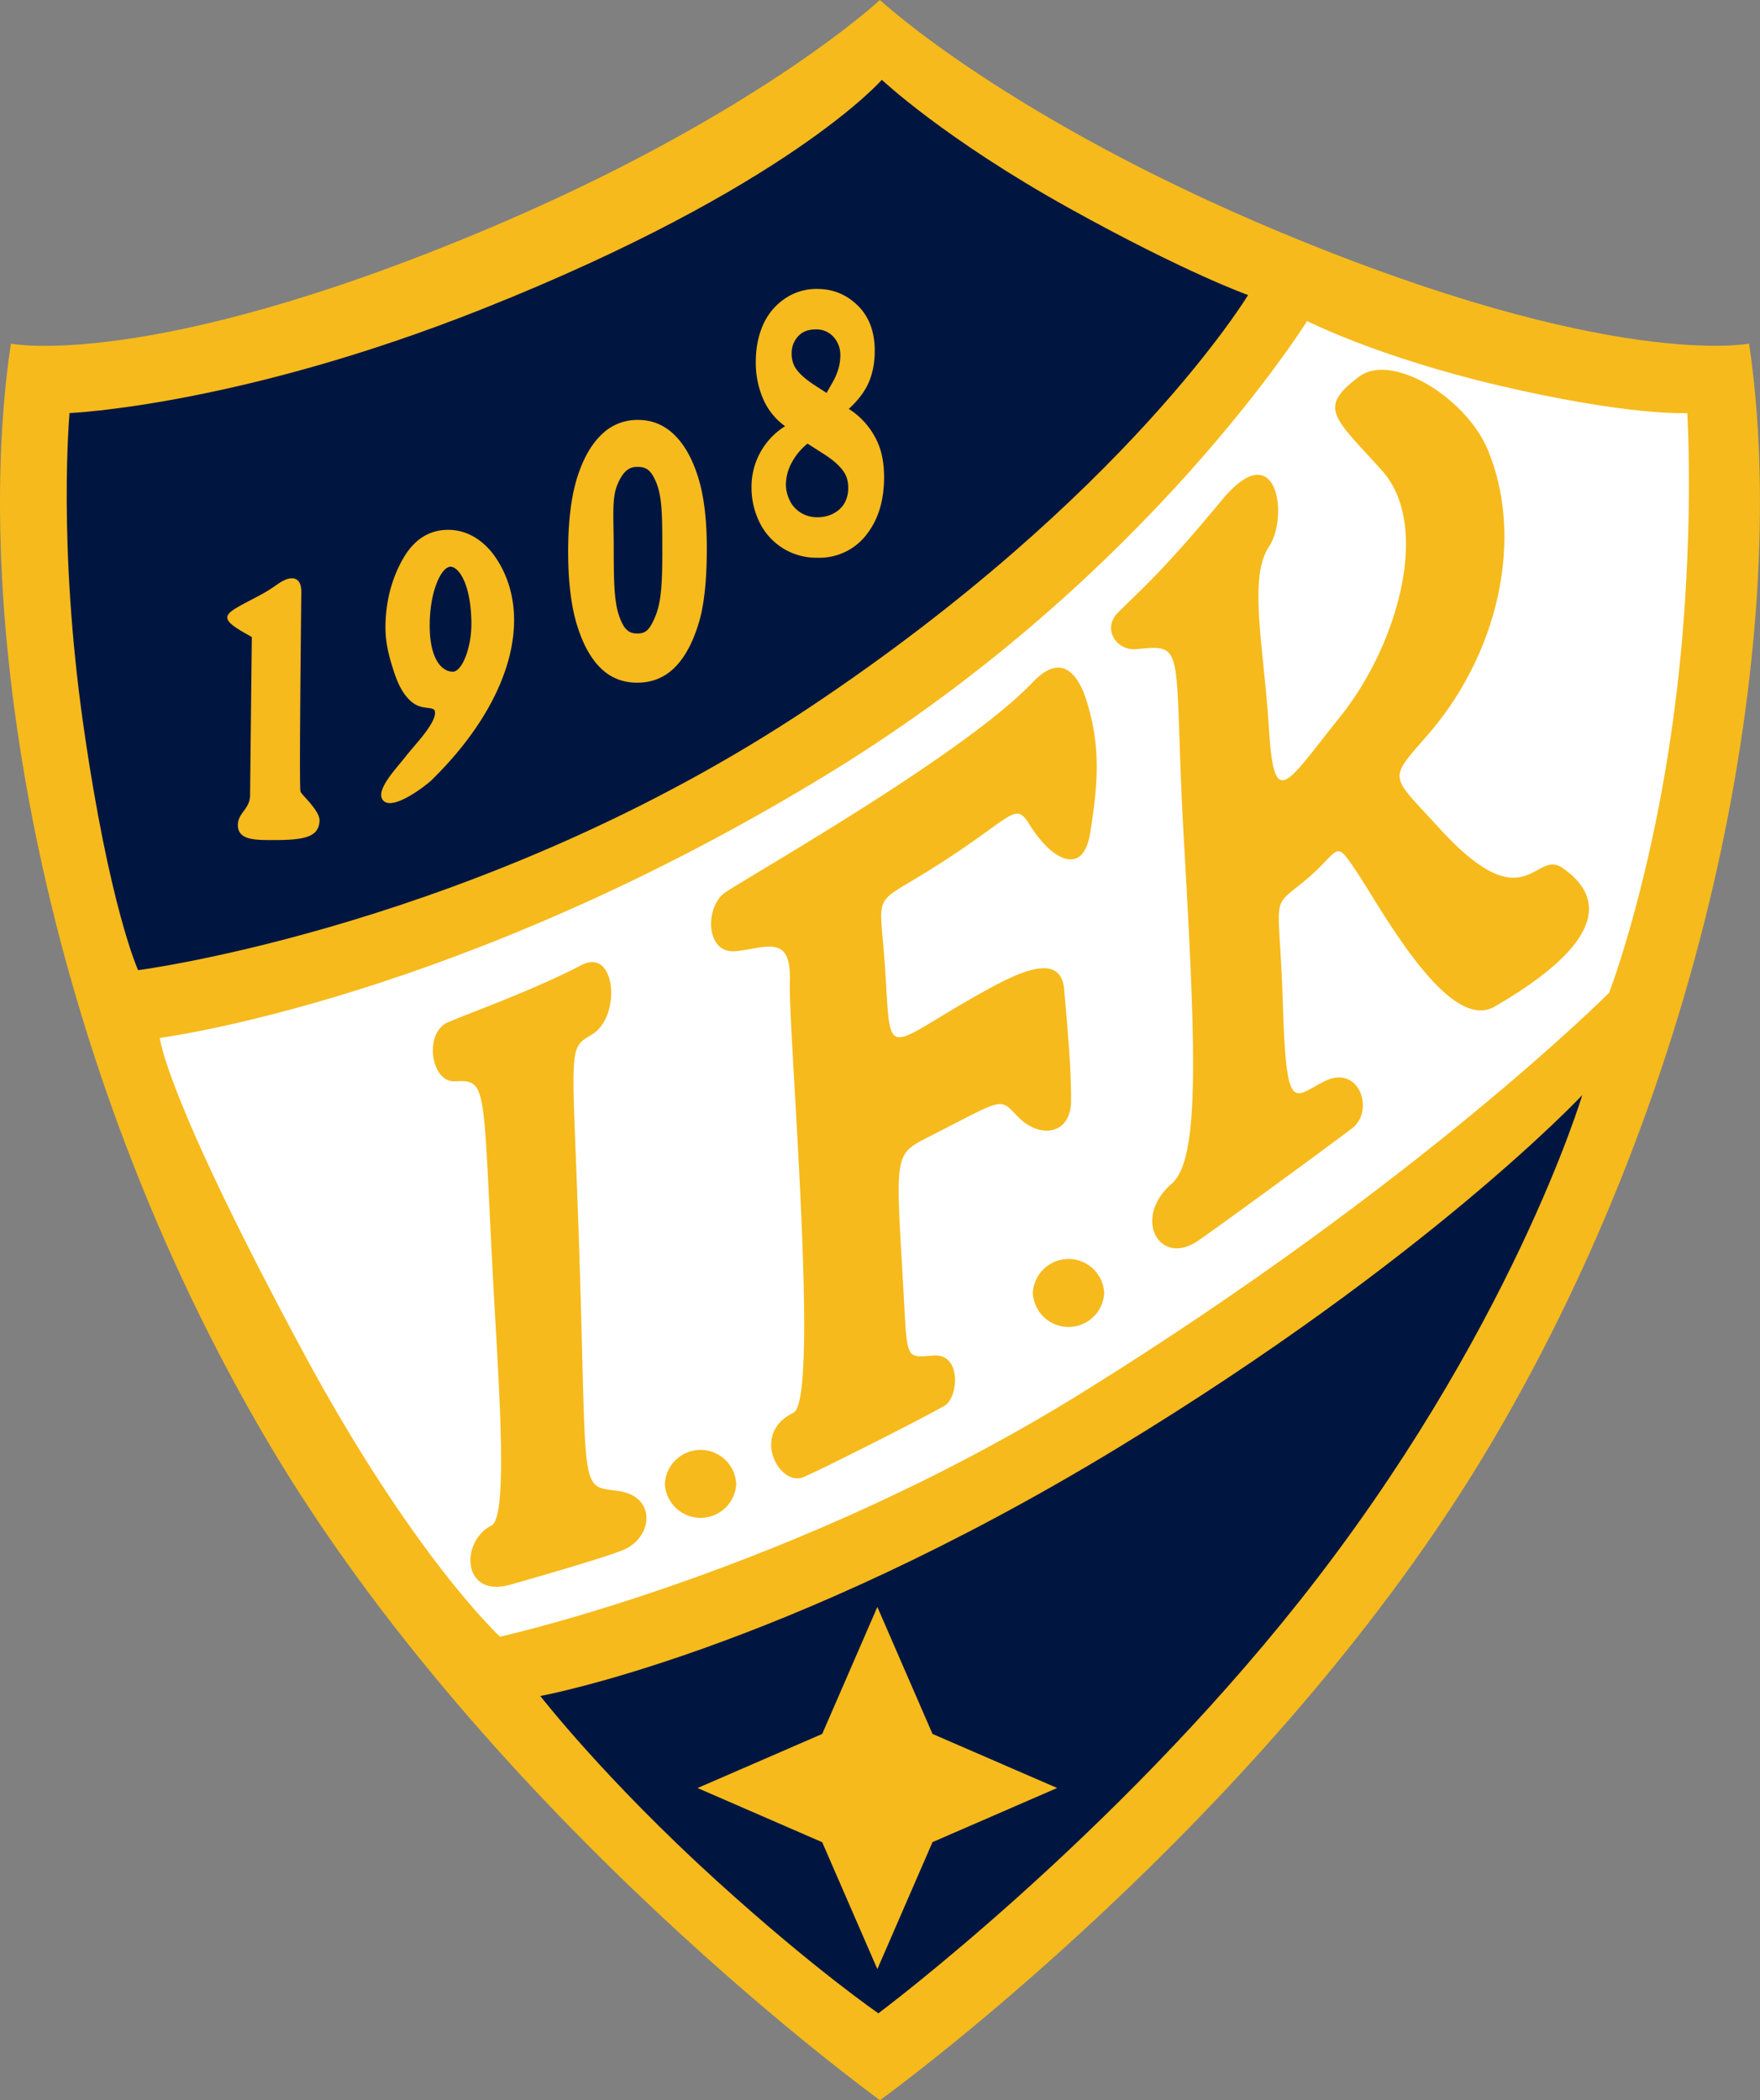
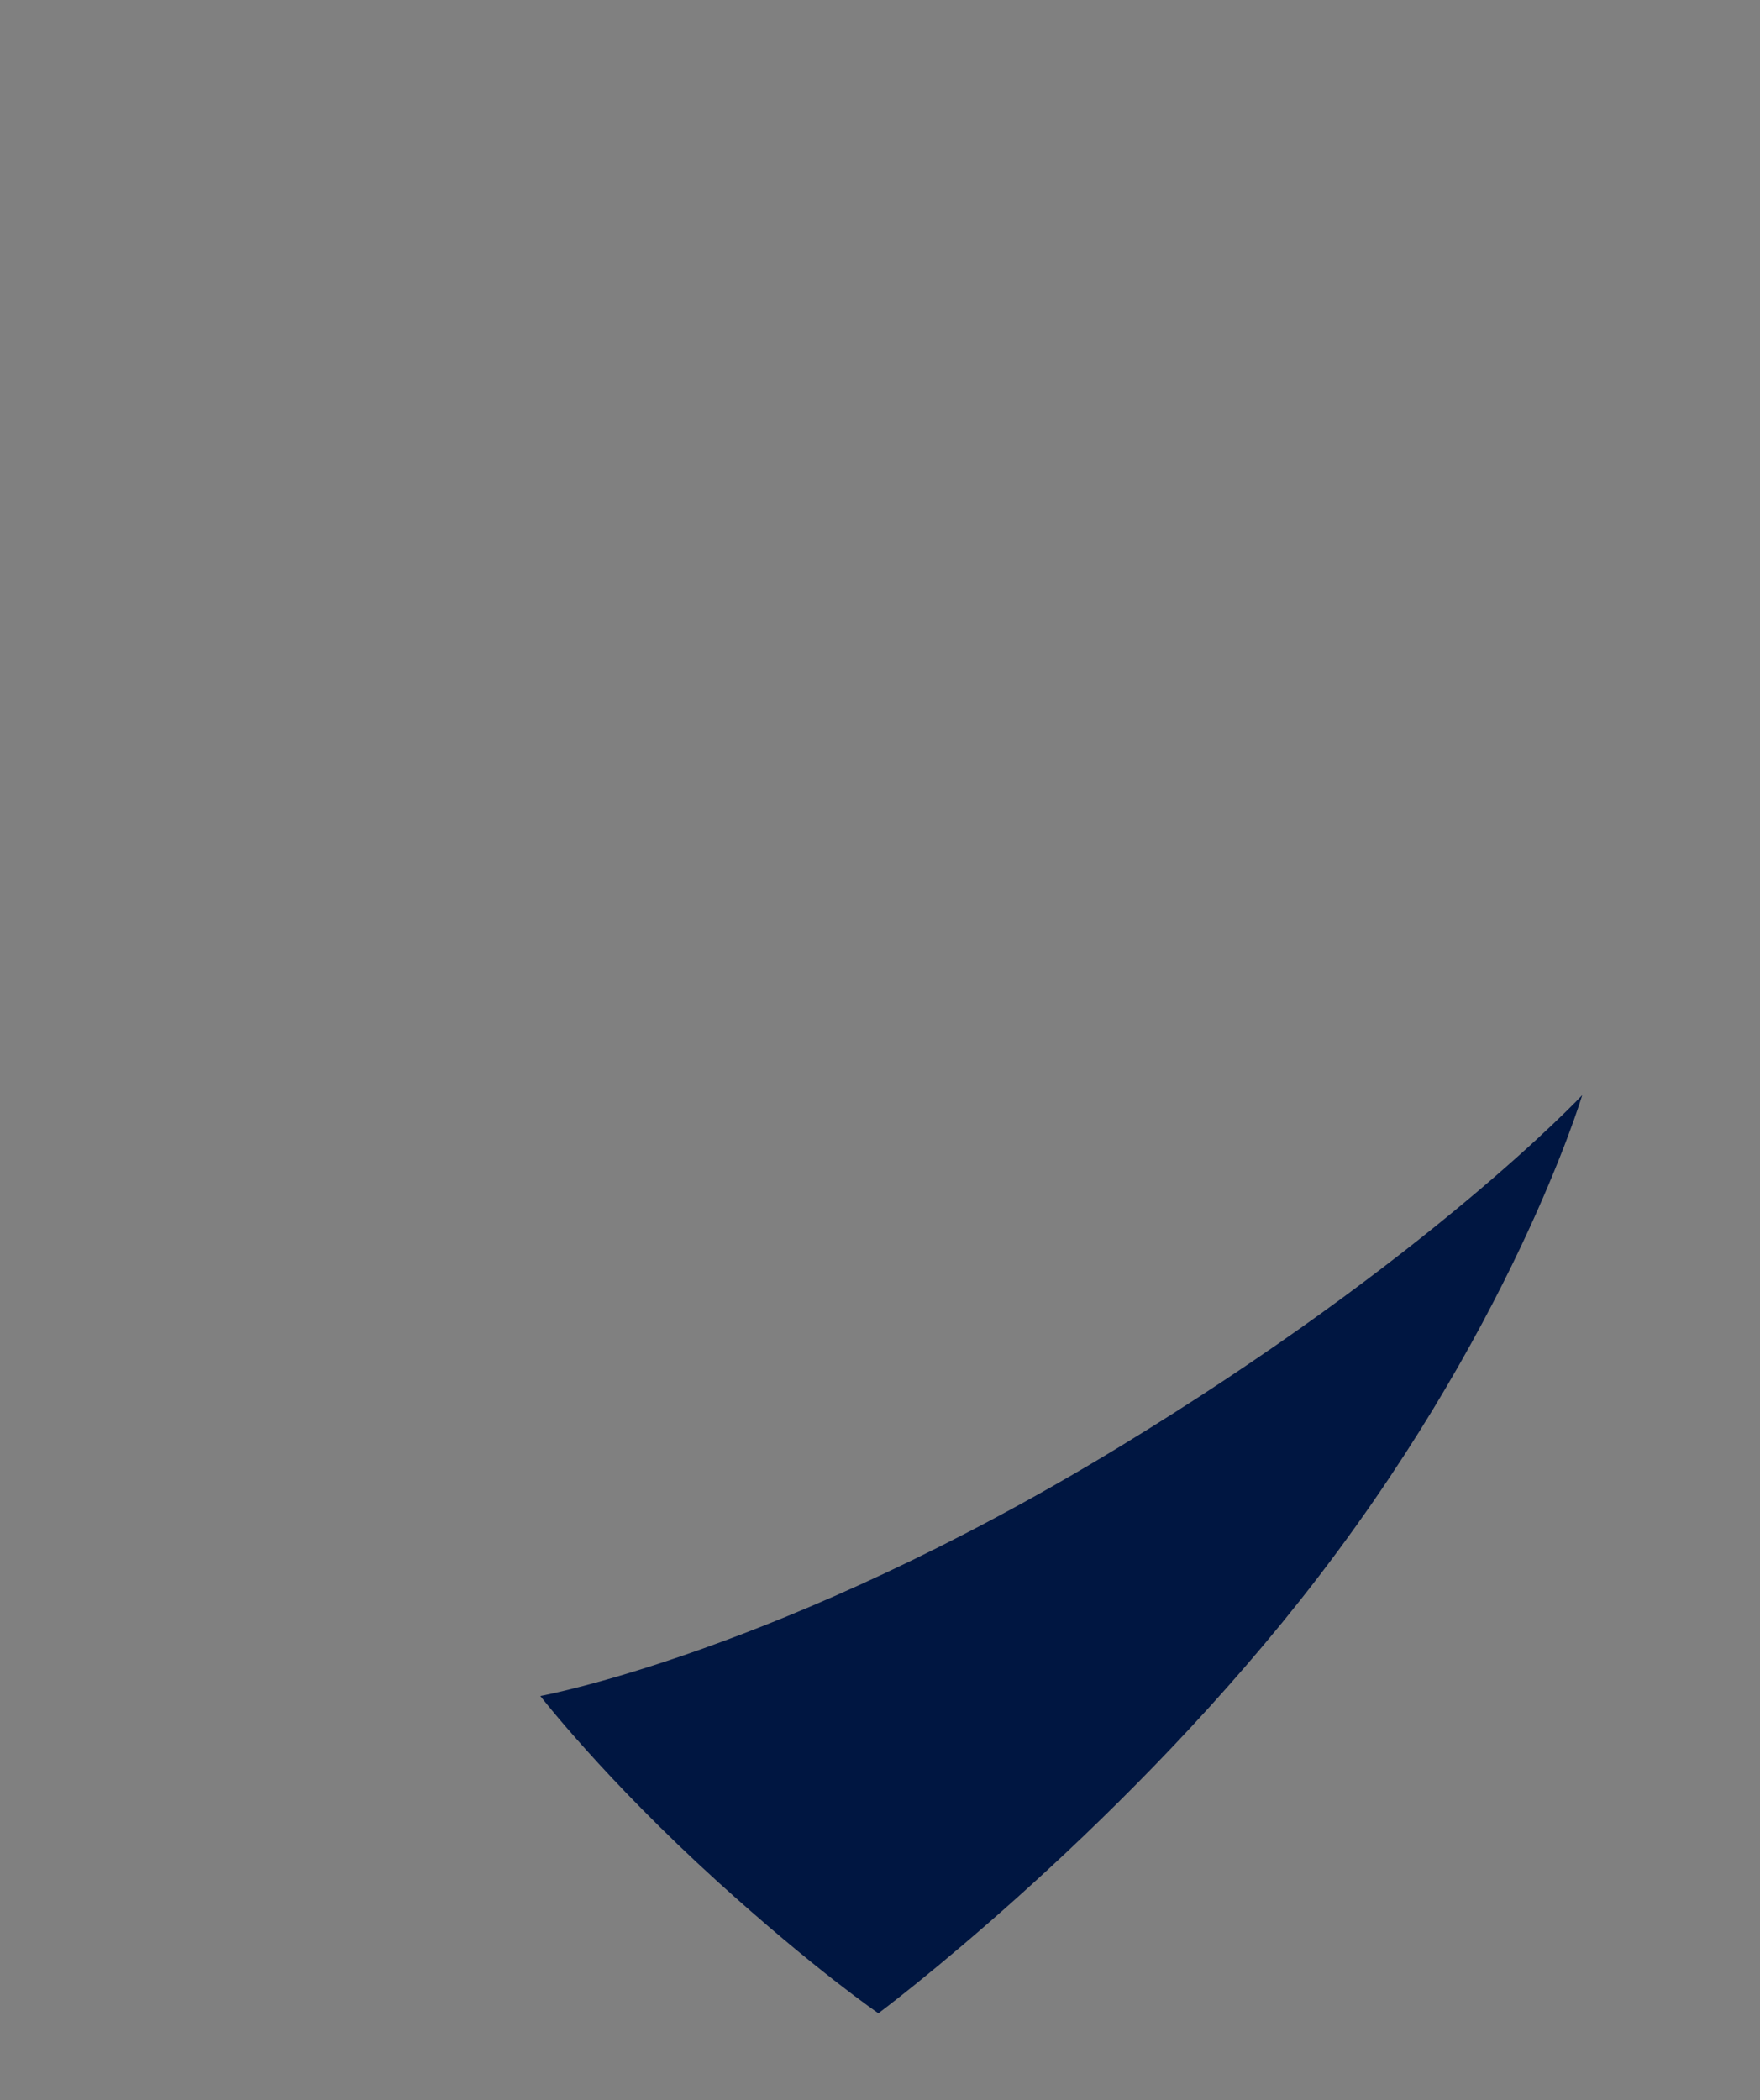
<svg xmlns="http://www.w3.org/2000/svg" width="419" height="500" fill="none">
  <rect width="100%" height="100%" fill="#808080" stroke="none" />
-   <path fill="#F6BA1C" d="M209.5 500s-92.87-66.96-145.91-157.04C9.92 251.82-7.13 147.1 2.59 81.82c0 0 32.38 6.49 111.39-26.45C179.4 28.1 209.48 0 209.48 0s30.12 28.1 95.53 55.37C384.02 88.3 416.4 81.8 416.4 81.8c9.72 65.3-7.33 170-61 261.15C302.36 433.04 209.5 500 209.5 500Z" />
  <path fill="#001641" d="M209.12 479.31s55.13-41.15 100.41-98.34c50.2-63.38 67.15-120.25 67.15-120.25s-36.47 38.97-110.7 84.05c-80 48.6-137.35 59-137.35 59s15.37 19.84 42.15 44.14c23.15 21.01 38.34 31.4 38.34 31.4Z" />
-   <path fill="#fff" d="M383.08 236.35s10.93-28.19 16.12-71.9c4.34-36.57 2.48-66.11 2.48-66.11s-13.43.82-45.04-6.61c-28.69-6.75-45.46-15.3-45.46-15.3s-37.93 60.95-112.8 107.03C109.75 238 38.05 247.09 38.05 247.09s.97 13.18 33.89 74.38c26.44 49.17 47.1 68.18 47.1 68.18s70.04-15.5 138.84-58.26c80.35-49.95 125.2-95.04 125.2-95.04Z" />
-   <path fill="#001641" d="M297.14 70.25s-14.76-5.22-42.56-20.66C224.81 33.06 209.94 19 209.94 19s-22.31 25.62-95.04 54.54c-58.18 23.14-98.34 24.8-98.34 24.8s-2.9 30.99 3.3 74.38c6.2 43.38 13.02 58.25 13.02 58.25s81.81-10.53 159.91-62.6c75.42-50.27 104.34-98.13 104.34-98.13Z" />
-   <path fill="#F6BA1C" d="M121.52 377.26c3.77-1.08 21.9-6.22 26.86-8.26 7.02-2.9 8.1-12.78-1.24-14.05-9.09-1.24-7.44 1.24-9.09-52.48-1.67-54.13-3.3-52.48 2.9-56.2 6.98-4.19 5.76-20.8-2.49-16.52-11.98 6.2-26.03 11.15-31.81 13.63-5.79 2.48-4.13 14.35 1.65 14.05 7.85-.41 6.61.83 9.1 47.52 1.24 23.52 3.76 56.17-.42 58.26-7.44 3.72-7.03 17.36 4.54 14.05ZM191.35 351.64c4.25-1.82 27.69-13.64 33.47-16.94 3.39-1.94 4.13-12.43-2.47-11.99-6.2.42-6.36 1.25-7.03-11.15-2.06-38.02-3.1-36.35 6.61-41.32 17.77-9.1 15.87-8.93 20.66-4.14 4.96 4.96 12.4 4.14 12.4-4.13 0-8.26-.83-16.94-1.65-26.44-.74-8.4-9.6-4.73-18.18 0-24.8 13.63-22.99 18.17-24.39-4.13-1.24-19.84-3.74-15.33 10.75-24.39 19.83-12.4 19.99-16.5 23.55-10.74 5.37 8.68 12.8 12.4 14.46 2.07 1.96-12.25 2.48-20.66-.82-31.4-1.7-5.5-5.54-12.2-12.81-4.55-16.12 16.94-64.88 44.62-73.14 50-5 3.25-4.96 14.87 2.48 14.05 7.44-.83 13.22-4.14 12.8 7.43-.4 11.57 7.24 99.4.84 102.48-10.34 4.96-3.31 17.77 2.47 15.29ZM285.15 295.44c4.46-3.04 31.4-22.73 36.78-26.86 5.37-4.13 1.7-15.3-6.61-11.16-7.44 3.72-9.08 8.27-9.92-18.59-.82-26.45-3.2-22.25 4.96-28.93 9.1-7.43 7.02-10.74 12.81-2.06 5.78 8.68 21.63 38.2 32.64 31.81 23.56-13.63 27.98-24.9 16.12-33.05-6.61-4.54-8.68 13.22-29.34-9.5-11.6-12.76-12.33-11.12-2.9-21.9 17.36-19.84 23.15-47.52 14.47-68.18-5.22-12.44-22.84-23.16-30.58-17.36-9.91 7.44-6.2 9.5 5.38 22.31 11.92 13.2 3.71 41.74-9.92 58.68-12.83 15.93-15.7 22.73-16.94 2.9-1.25-19.87-4.96-35.96 0-43.4 4.81-7.22 1.92-26.92-11.16-11.15-14.05 16.94-18.6 20.66-24.8 26.86-3.8 3.8-.4 9.2 4.55 8.68 12.09-1.28 8.55-.38 11.16 45.45 2.9 50.82 3.78 76.01-2.9 81.81-9.5 8.27-2.89 19.84 6.2 13.64ZM245.89 307.82a8.5 8.5 0 0 0 16.98 0 8.5 8.5 0 0 0-16.98 0ZM158.29 353.27a8.5 8.5 0 0 0 16.98 0 8.5 8.5 0 0 0-16.98 0ZM222 438.56l29.67-12.89L222 412.8l-13.13-30.23-13.13 30.23-29.67 12.88 29.67 12.9 13.13 30.21L222 438.56ZM71.73 140.9c-.14 13.65-.5 46.3-.2 47.52.14.73 4.68 4.55 4.54 7.02-.2 3.51-2.9 4.55-10.33 4.55-4.55 0-8.89.2-9.1-3.3-.19-3.31 3.1-3.93 2.9-7.86l.41-37.19c-8.05-4.34-7.12-5.14-1.24-8.26 3.52-1.86 4.71-2.41 7.44-4.34 3.38-2.38 5.62-1.58 5.58 1.86ZM91.36 190.7c-2.44-2.23 3.1-7.85 5.16-10.53 2.1-2.73 7.41-8.06 7.03-10.75-.2-1.44-2.9-.2-5.44-2.24-2.06-1.65-3.35-4.26-4.34-7.31-.99-3.05-2-6.43-2-10.49 0-6.7 1.81-12.4 4.4-16.74 2.6-4.33 6.11-6.5 10.56-6.5 4.57 0 8.67 2.6 11.49 6.92 8.88 13.64 3.51 34.1-15.5 52.69-1.19 1.16-8.92 7.19-11.36 4.95Zm16.32-30.78c2.28.15 4.68-5.78 4.54-11.98-.2-9.5-3.24-13.02-4.95-13.02-2.27 0-5.17 6.2-4.96 14.88.15 6.2 2.27 9.91 5.37 10.12ZM151.87 99.97c3.35 0 6.23 1.18 8.66 3.54 2.42 2.35 4.31 5.73 5.68 10.14 1.37 4.4 2.06 10.02 2.06 16.84 0 7.68-.64 13.61-1.9 17.77-1.42 4.71-3.34 8.27-5.76 10.67-2.43 2.4-5.4 3.6-8.93 3.6-3.44 0-6.34-1.17-8.7-3.5-2.38-2.32-4.25-5.76-5.64-10.31-1.39-4.56-2.08-10.35-2.08-17.4 0-7.09.7-12.87 2.07-17.37 1.38-4.5 3.29-7.95 5.74-10.36a12.1 12.1 0 0 1 8.8-3.62Zm5.8 31.22c0-7.93.03-12.76-1.44-16.32-1.3-3.1-2.43-3.72-4.54-3.72-1.95 0-3.42 1.07-4.75 4.34-1.33 3.27-.83 7.66-.83 15.7s.18 12.63 1.45 15.91c1.03 2.69 2.1 3.72 4.13 3.72 2.04 0 2.96-.8 4.34-4.13 1.37-3.34 1.65-7.63 1.65-15.5ZM202.07 97.35a18.06 18.06 0 0 1 6.58 7.36c1.21 2.4 1.82 5.37 1.82 8.91 0 5.41-1.32 9.86-3.95 13.35a14.11 14.11 0 0 1-11.85 5.81 15 15 0 0 1-13.98-8.71 18.54 18.54 0 0 1-1.78-7.92 16.98 16.98 0 0 1 8-14.68 15.64 15.64 0 0 1-5.24-6.52 21.7 21.7 0 0 1-1.74-8.78c0-3.16.54-6.03 1.63-8.6a14.67 14.67 0 0 1 5.07-6.32 13.26 13.26 0 0 1 7.91-2.46c3.77 0 7 1.32 9.68 3.97 2.69 2.64 4.03 6.24 4.03 10.8 0 2.66-.45 5.09-1.35 7.29-.9 2.2-2.52 4.37-4.83 6.5Zm-9.82 8.26a14.86 14.86 0 0 0-3.9 4.78 11.16 11.16 0 0 0-1.25 4.92c0 1.25.28 2.49.85 3.72a7 7 0 0 0 2.59 2.97 7.26 7.26 0 0 0 4.07 1.14c1.54 0 2.9-.35 4.08-1.05a6.18 6.18 0 0 0 2.5-2.58c.5-1.02.75-2.12.75-3.3 0-1.5-.32-2.72-.94-3.7-.9-1.43-2.45-2.85-4.65-4.27l-4.1-2.63Zm4.53-12.06 1.03-1.82c.67-1.13 1.11-2 1.33-2.63a11.73 11.73 0 0 0 .92-4.58c0-1.6-.52-3.02-1.57-4.25a5.42 5.42 0 0 0-4.37-1.84c-1.8 0-3.19.57-4.18 1.71a5.89 5.89 0 0 0-1.48 3.98c0 1.34.3 2.48.89 3.43.8 1.27 2.24 2.6 4.35 4l3.09 2Z" />
</svg>